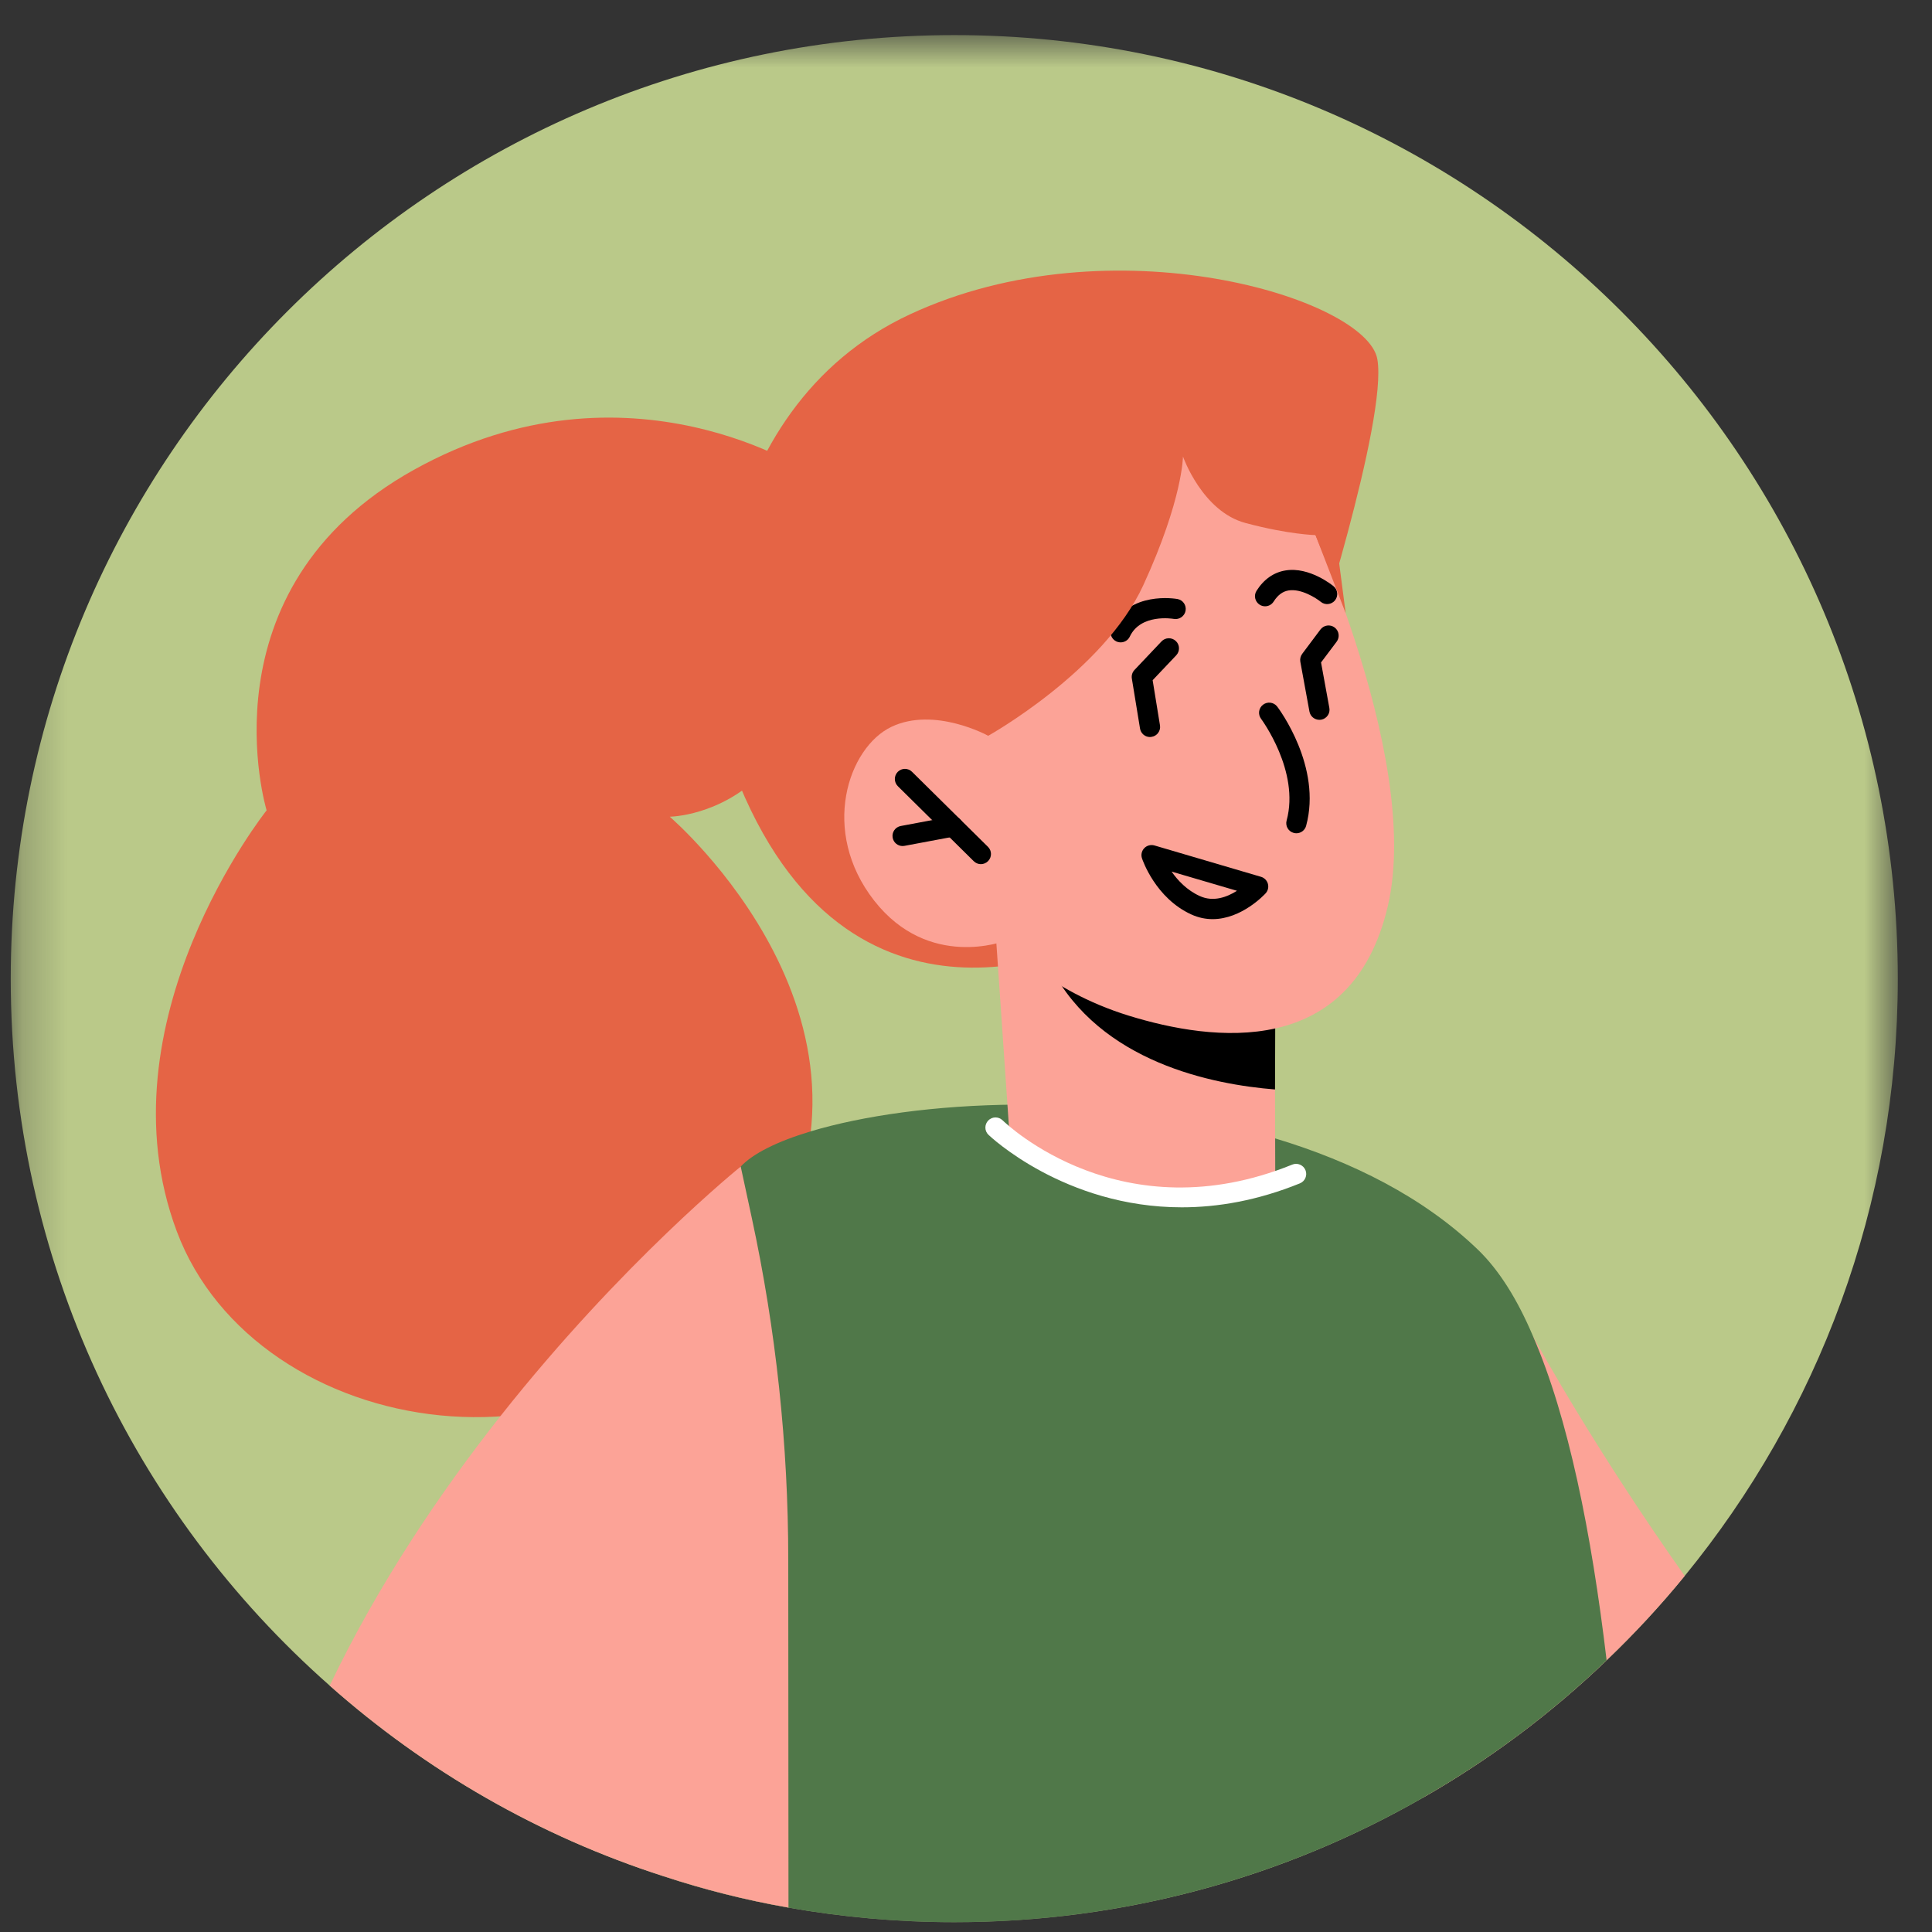
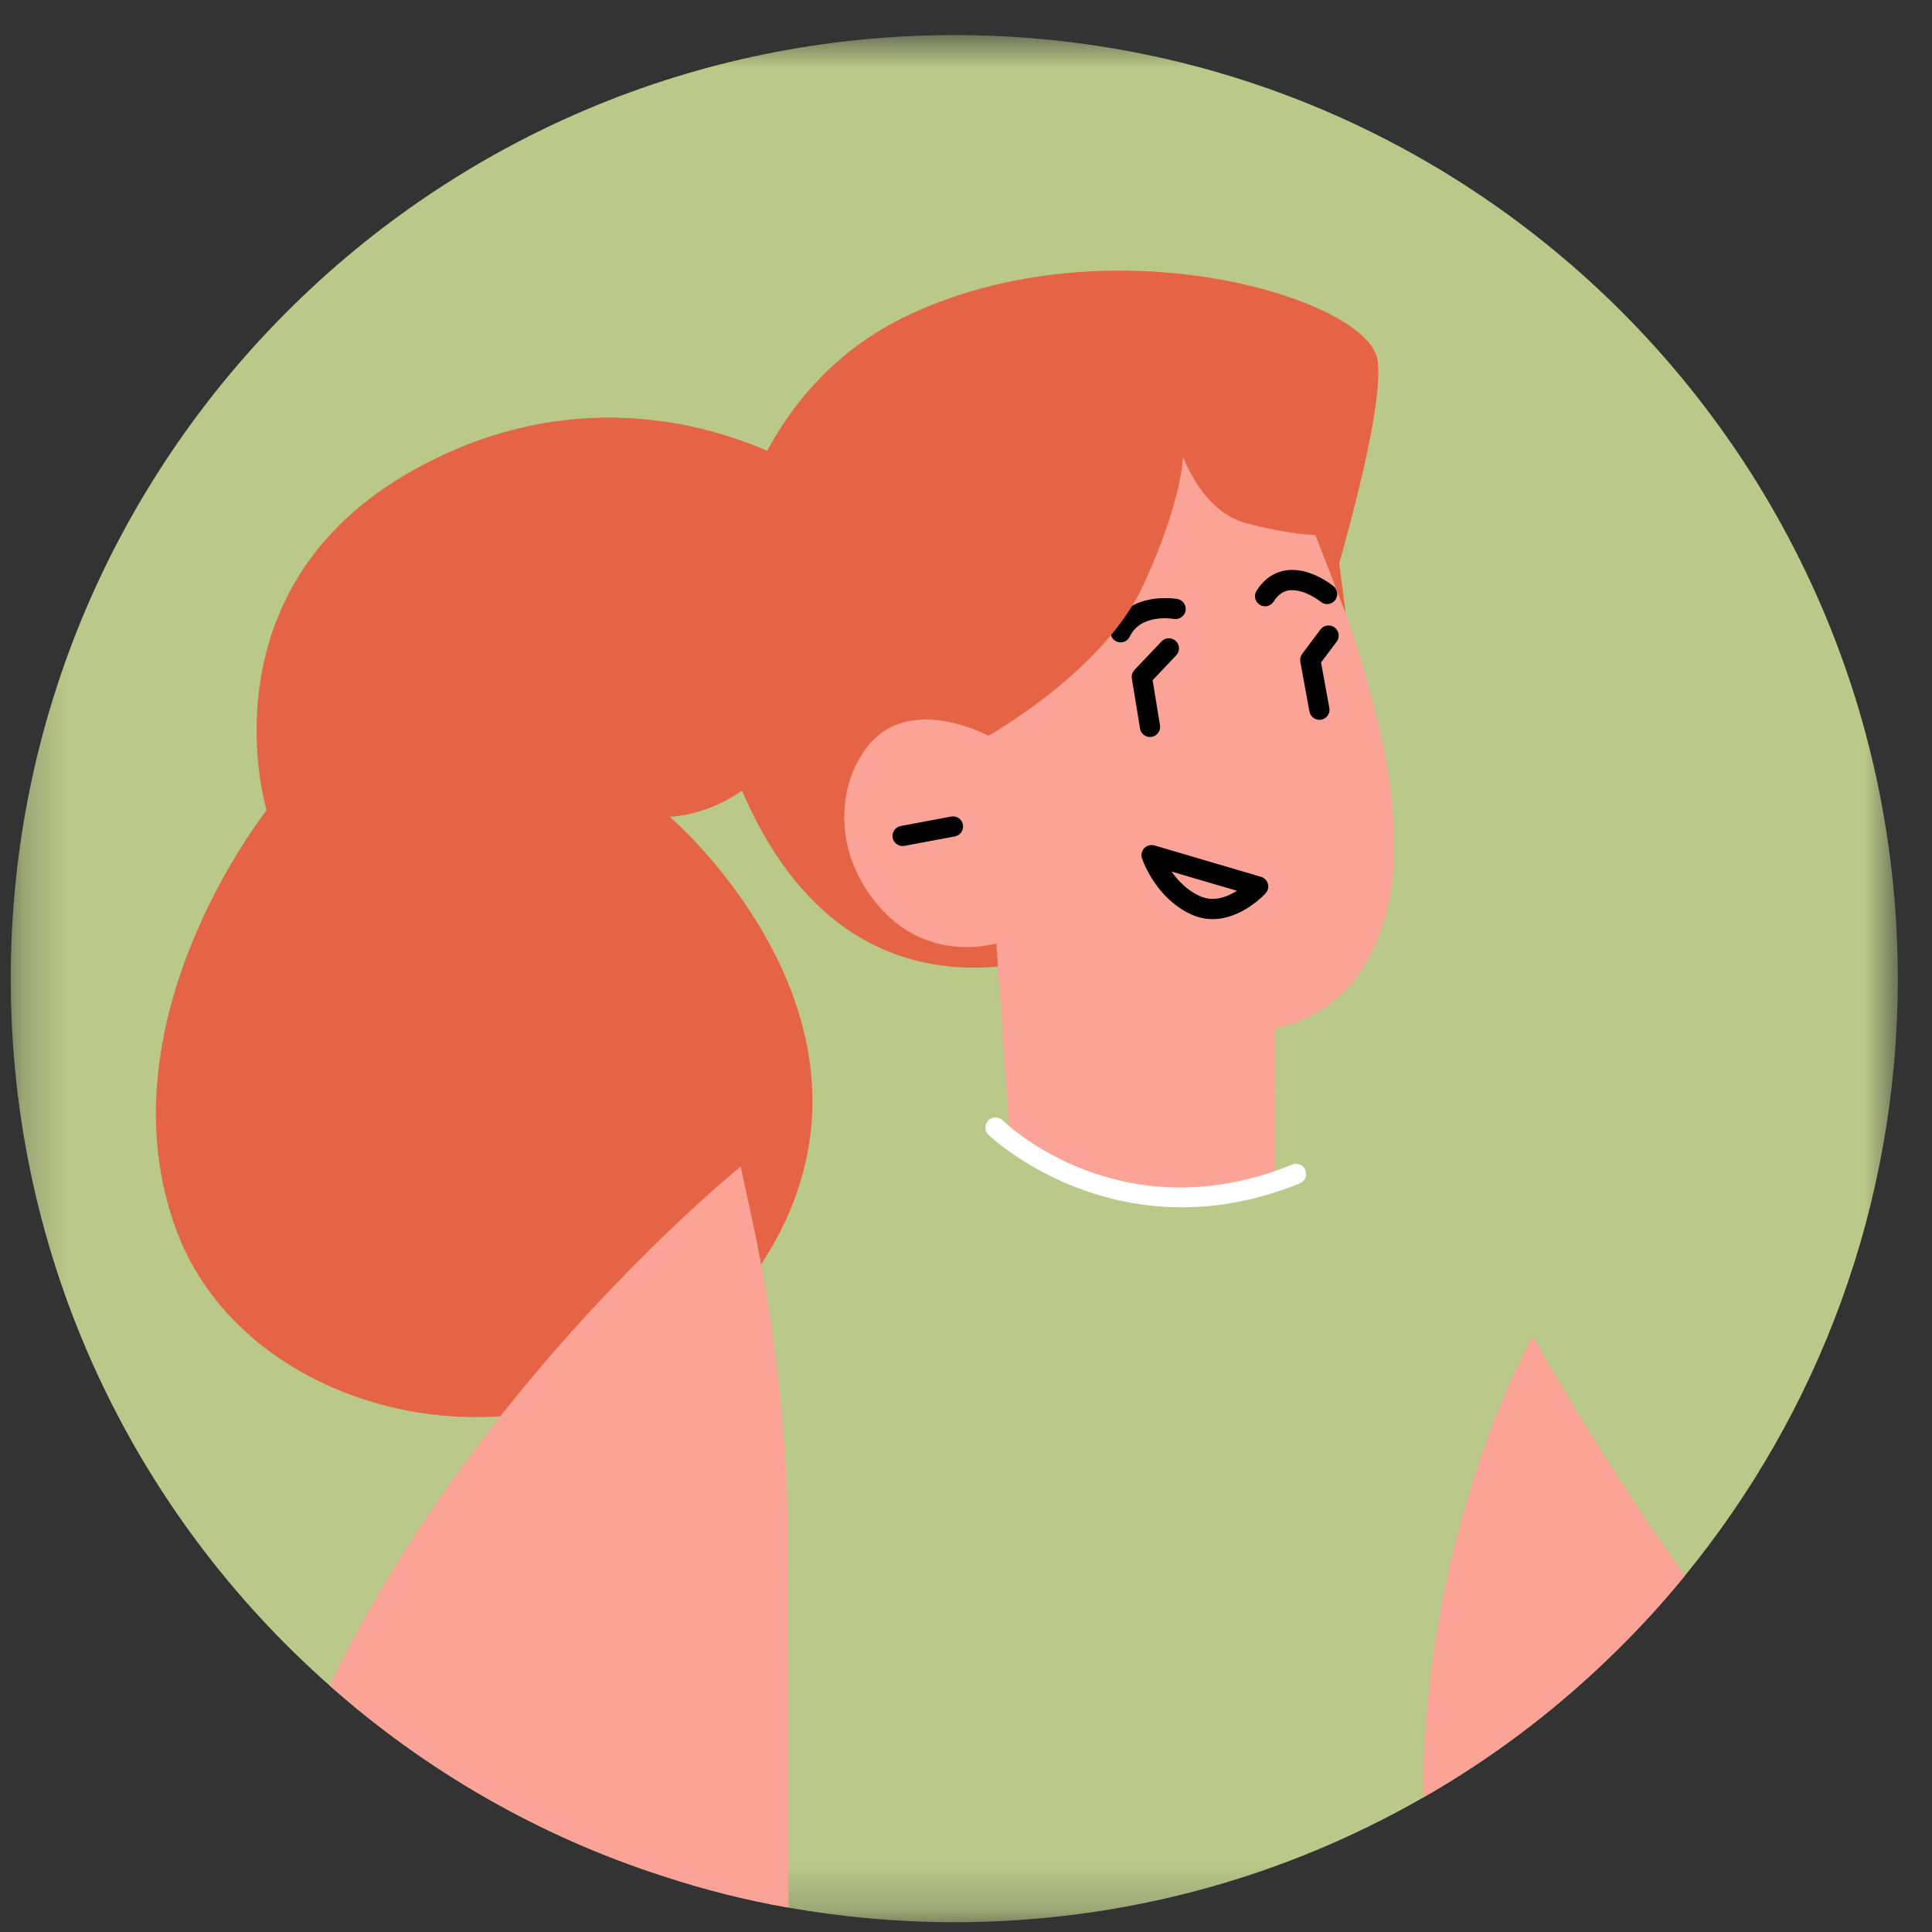
<svg xmlns="http://www.w3.org/2000/svg" width="43" height="43" viewBox="0 0 43 43" fill="none">
  <rect x="0" y="0" width="43" height="43" fill="#333333" stroke="none" />
  <mask id="mask0_0_4538" style="mask-type:alpha" maskUnits="userSpaceOnUse" x="0" y="0" width="43" height="43">
    <path fill-rule="evenodd" clip-rule="evenodd" d="M0.239 0.781H42.239V42.782H0.239V0.781Z" fill="white" />
  </mask>
  <g mask="url(#mask0_0_4538)">
    <path fill-rule="evenodd" clip-rule="evenodd" d="M42.239 21.784C42.239 26.828 40.46 31.454 37.496 35.075C36.956 35.737 36.375 36.363 35.758 36.953C34.528 38.133 33.159 39.16 31.668 40.011C28.597 41.773 25.038 42.782 21.241 42.782C19.98 42.782 18.746 42.669 17.548 42.457C16.598 42.291 15.67 42.056 14.769 41.759C11.995 40.867 9.473 39.408 7.338 37.516C2.982 33.674 0.239 28.049 0.239 21.784C0.239 10.186 9.644 0.781 21.241 0.781C32.835 0.781 42.239 10.186 42.239 21.784Z" fill="#BAC989" />
  </g>
  <path fill-rule="evenodd" clip-rule="evenodd" d="M18.043 10.538C18.043 10.538 13.999 7.797 9.217 10.454C4.434 13.11 5.934 18.036 5.934 18.036C5.934 18.036 2.184 22.739 3.936 27.409C5.689 32.08 13.48 33.408 16.939 28.141C20.399 22.873 14.906 18.177 14.906 18.177C14.906 18.177 19.363 18.152 18.043 10.538Z" fill="#E56445" />
  <path fill-rule="evenodd" clip-rule="evenodd" d="M37.496 35.075C36.956 35.738 36.375 36.363 35.758 36.953C34.528 38.133 33.159 39.16 31.668 40.011C31.709 33.868 34.118 29.738 34.118 29.738C34.285 30.044 35.537 32.306 37.496 35.075Z" fill="#FCA397" />
  <path fill-rule="evenodd" clip-rule="evenodd" d="M29.163 14.687C29.163 14.687 30.89 9.345 30.655 7.994C30.419 6.643 24.752 4.899 20.249 6.998C15.745 9.097 15.443 15.017 16.458 17.466C19.073 23.772 24.506 20.87 24.506 20.87C24.506 20.87 33.165 18.231 29.163 14.687Z" fill="#E56445" />
-   <path fill-rule="evenodd" clip-rule="evenodd" d="M35.758 36.953C34.529 38.133 33.16 39.16 31.669 40.011C28.597 41.772 25.039 42.781 21.242 42.781C19.981 42.781 18.747 42.669 17.549 42.458C16.598 42.291 15.67 42.056 14.77 41.759C14.999 37.304 15.301 32.71 15.675 29.621C15.914 27.643 16.184 26.284 16.486 25.964C16.756 25.675 17.296 25.405 18.044 25.18C19.201 24.833 20.823 24.599 22.62 24.585C24.471 24.563 26.498 24.779 28.381 25.337C30.088 25.851 31.678 26.643 32.894 27.814C33.362 28.265 33.772 28.918 34.119 29.738C34.907 31.553 35.42 34.111 35.758 36.953Z" fill="#507849" />
  <path fill-rule="evenodd" clip-rule="evenodd" d="M28.376 21.674L28.381 21.807L28.378 24.306L28.383 26.265C28.383 26.265 28.561 26.713 26.383 26.657C23.463 26.569 22.471 25.298 22.471 25.298L22.157 20.718L23.047 20.857L28.376 21.674Z" fill="#FCA397" />
-   <path fill-rule="evenodd" clip-rule="evenodd" d="M28.385 21.941L28.378 24.248C27.003 24.139 24.486 23.65 23.39 21.538C23.305 21.367 23.248 21.211 23.226 21.081L28.375 21.906L28.385 21.941Z" fill="black" />
  <path fill-rule="evenodd" clip-rule="evenodd" d="M28.82 10.881C28.82 10.881 31.69 16.768 30.886 20.177C30.082 23.584 26.991 23.182 25.127 22.607C23.264 22.033 22.364 20.942 22.364 20.942C22.364 20.942 20.673 21.595 19.459 20.048C18.245 18.5 18.876 16.639 19.838 16.178C20.8 15.718 21.994 16.376 21.994 16.376L21.009 14.672C21.009 14.672 24.481 5.656 28.82 10.881Z" fill="#FCA397" />
-   <path fill-rule="evenodd" clip-rule="evenodd" d="M28.853 18.546C28.834 18.546 28.814 18.543 28.794 18.538C28.674 18.506 28.603 18.382 28.636 18.262C28.934 17.166 28.076 16.011 28.068 15.999C27.993 15.9 28.012 15.759 28.112 15.684C28.211 15.609 28.352 15.628 28.427 15.727C28.468 15.781 29.427 17.068 29.07 18.38C29.043 18.48 28.953 18.546 28.853 18.546Z" fill="black" />
-   <path fill-rule="evenodd" clip-rule="evenodd" d="M21.831 19.233C21.774 19.233 21.716 19.211 21.672 19.167L19.983 17.498C19.895 17.41 19.894 17.268 19.981 17.179C20.068 17.091 20.211 17.09 20.299 17.178L21.989 18.848C22.078 18.935 22.078 19.077 21.991 19.166C21.947 19.21 21.889 19.233 21.831 19.233Z" fill="black" />
  <path fill-rule="evenodd" clip-rule="evenodd" d="M20.089 18.83C19.983 18.83 19.888 18.755 19.868 18.646C19.845 18.524 19.926 18.407 20.048 18.384L21.169 18.174C21.293 18.151 21.409 18.232 21.432 18.353C21.455 18.476 21.375 18.593 21.252 18.616L20.131 18.826C20.117 18.829 20.103 18.83 20.089 18.83Z" fill="black" />
  <path fill-rule="evenodd" clip-rule="evenodd" d="M26.076 19.399C26.213 19.596 26.417 19.813 26.701 19.942C27.005 20.083 27.313 19.965 27.531 19.826L26.076 19.399ZM26.989 20.457C26.837 20.457 26.677 20.427 26.513 20.352C25.717 19.988 25.429 19.14 25.417 19.104C25.39 19.025 25.41 18.937 25.468 18.877C25.526 18.817 25.613 18.794 25.694 18.817L28.066 19.515C28.14 19.537 28.198 19.595 28.219 19.67C28.24 19.745 28.221 19.825 28.169 19.882C28.143 19.911 27.635 20.457 26.989 20.457Z" fill="black" />
  <path fill-rule="evenodd" clip-rule="evenodd" d="M24.942 14.297C24.91 14.297 24.877 14.29 24.846 14.276C24.734 14.223 24.685 14.089 24.738 13.976C25.128 13.149 26.162 13.325 26.206 13.332C26.328 13.354 26.409 13.47 26.387 13.593C26.365 13.715 26.247 13.796 26.126 13.775C26.097 13.77 25.388 13.654 25.146 14.168C25.108 14.25 25.026 14.297 24.942 14.297Z" fill="black" />
  <path fill-rule="evenodd" clip-rule="evenodd" d="M28.157 13.494C28.115 13.494 28.074 13.483 28.036 13.459C27.931 13.392 27.9 13.253 27.967 13.148C28.128 12.894 28.351 12.737 28.613 12.696C29.143 12.609 29.659 13.029 29.68 13.047C29.776 13.126 29.79 13.267 29.712 13.363C29.633 13.459 29.49 13.473 29.395 13.394C29.29 13.309 28.961 13.098 28.682 13.141C28.549 13.162 28.44 13.243 28.347 13.389C28.304 13.457 28.232 13.494 28.157 13.494Z" fill="black" />
  <path fill-rule="evenodd" clip-rule="evenodd" d="M29.366 16.021C29.259 16.021 29.164 15.945 29.144 15.837L28.941 14.728C28.93 14.666 28.945 14.603 28.983 14.552L29.389 14.01C29.465 13.911 29.605 13.891 29.705 13.966C29.804 14.041 29.824 14.182 29.75 14.281L29.402 14.744L29.587 15.756C29.61 15.878 29.529 15.995 29.406 16.018C29.392 16.02 29.379 16.021 29.366 16.021Z" fill="black" />
  <path fill-rule="evenodd" clip-rule="evenodd" d="M25.595 16.404C25.486 16.404 25.391 16.325 25.373 16.214L25.191 15.101C25.18 15.032 25.202 14.962 25.25 14.911L25.852 14.275C25.937 14.185 26.08 14.182 26.17 14.267C26.261 14.352 26.264 14.495 26.179 14.585L25.654 15.139L25.817 16.142C25.838 16.265 25.754 16.381 25.631 16.4C25.619 16.403 25.607 16.404 25.595 16.404Z" fill="black" />
  <path fill-rule="evenodd" clip-rule="evenodd" d="M21.994 16.376C21.994 16.376 24.565 14.943 25.446 13.025C26.327 11.107 26.329 10.16 26.329 10.16C26.329 10.16 26.756 11.383 27.72 11.64C28.685 11.898 29.279 11.91 29.279 11.91L29.95 13.646L29.407 9.47C29.407 9.47 26.772 8.178 26.426 8.19C26.08 8.202 21.739 9.138 21.496 9.409C21.253 9.682 19.994 13.122 19.994 13.122L19.952 14.659L21.994 16.376Z" fill="#E56445" />
  <path fill-rule="evenodd" clip-rule="evenodd" d="M17.549 42.457C16.598 42.291 15.67 42.056 14.77 41.759C11.995 40.867 9.473 39.408 7.338 37.516C8.419 35.255 9.793 33.224 11.139 31.517C13.855 28.081 16.486 25.964 16.486 25.964L16.732 27.105C17.272 29.605 17.544 32.156 17.544 34.714C17.544 37.281 17.549 39.749 17.549 42.457Z" fill="#FCA397" />
  <path fill-rule="evenodd" clip-rule="evenodd" d="M26.303 26.871C23.691 26.871 22.021 25.278 21.999 25.256C21.91 25.17 21.909 25.027 21.996 24.938C22.082 24.849 22.225 24.848 22.314 24.934C22.421 25.038 24.971 27.457 28.762 25.92C28.877 25.873 29.009 25.929 29.056 26.045C29.102 26.16 29.047 26.291 28.931 26.338C27.981 26.723 27.098 26.871 26.303 26.871Z" fill="white" />
</svg>